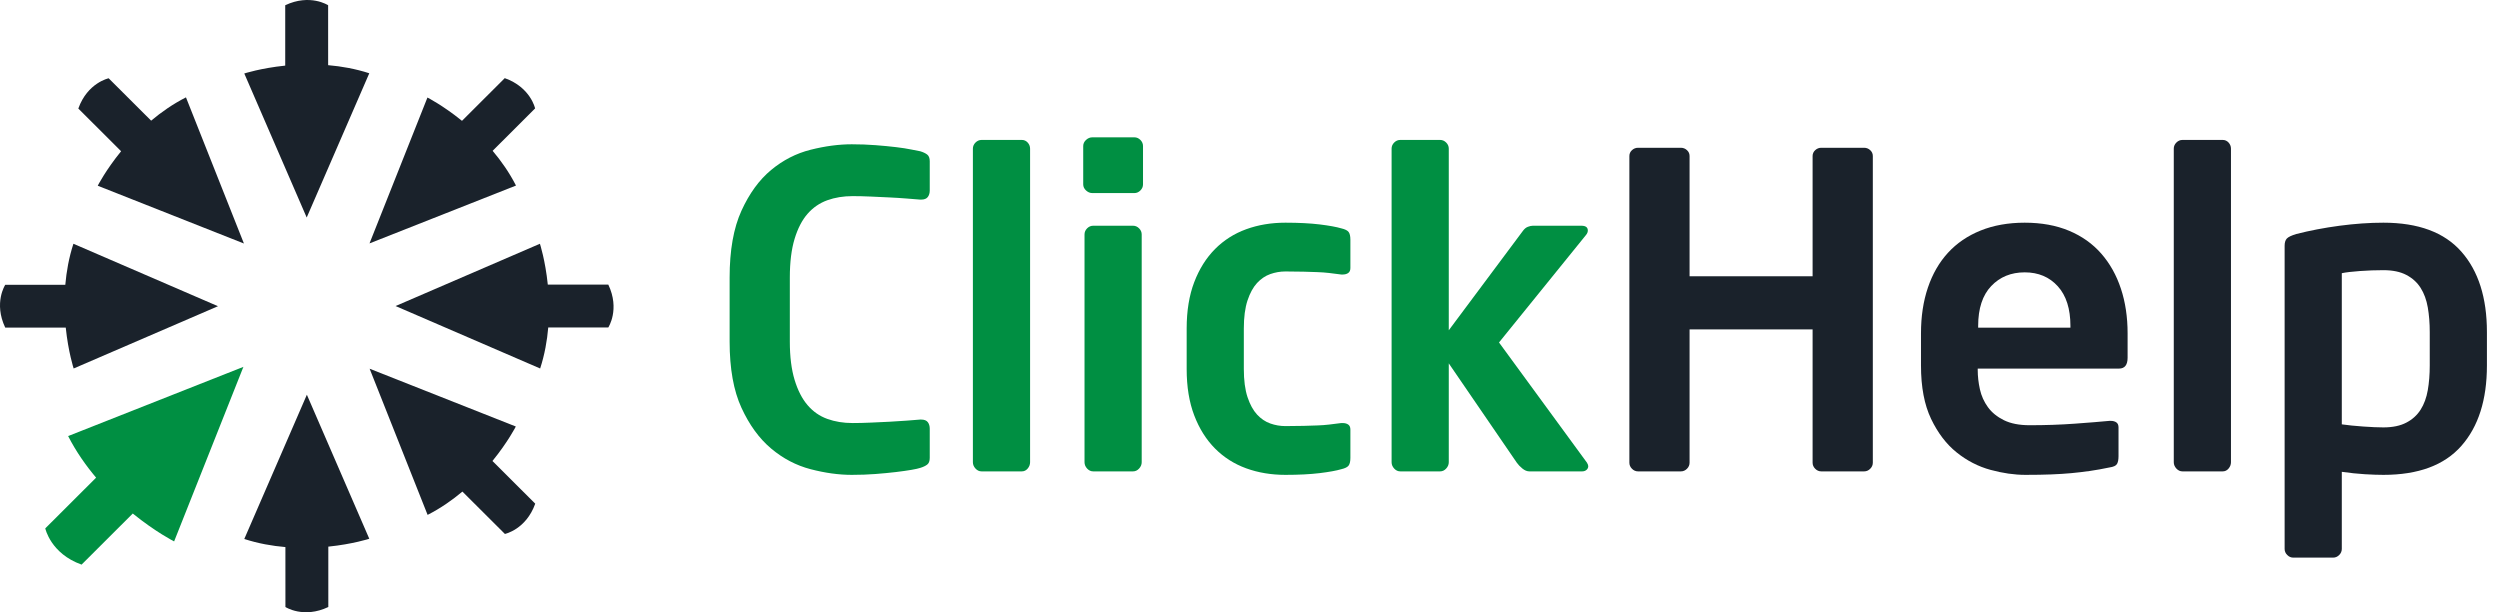
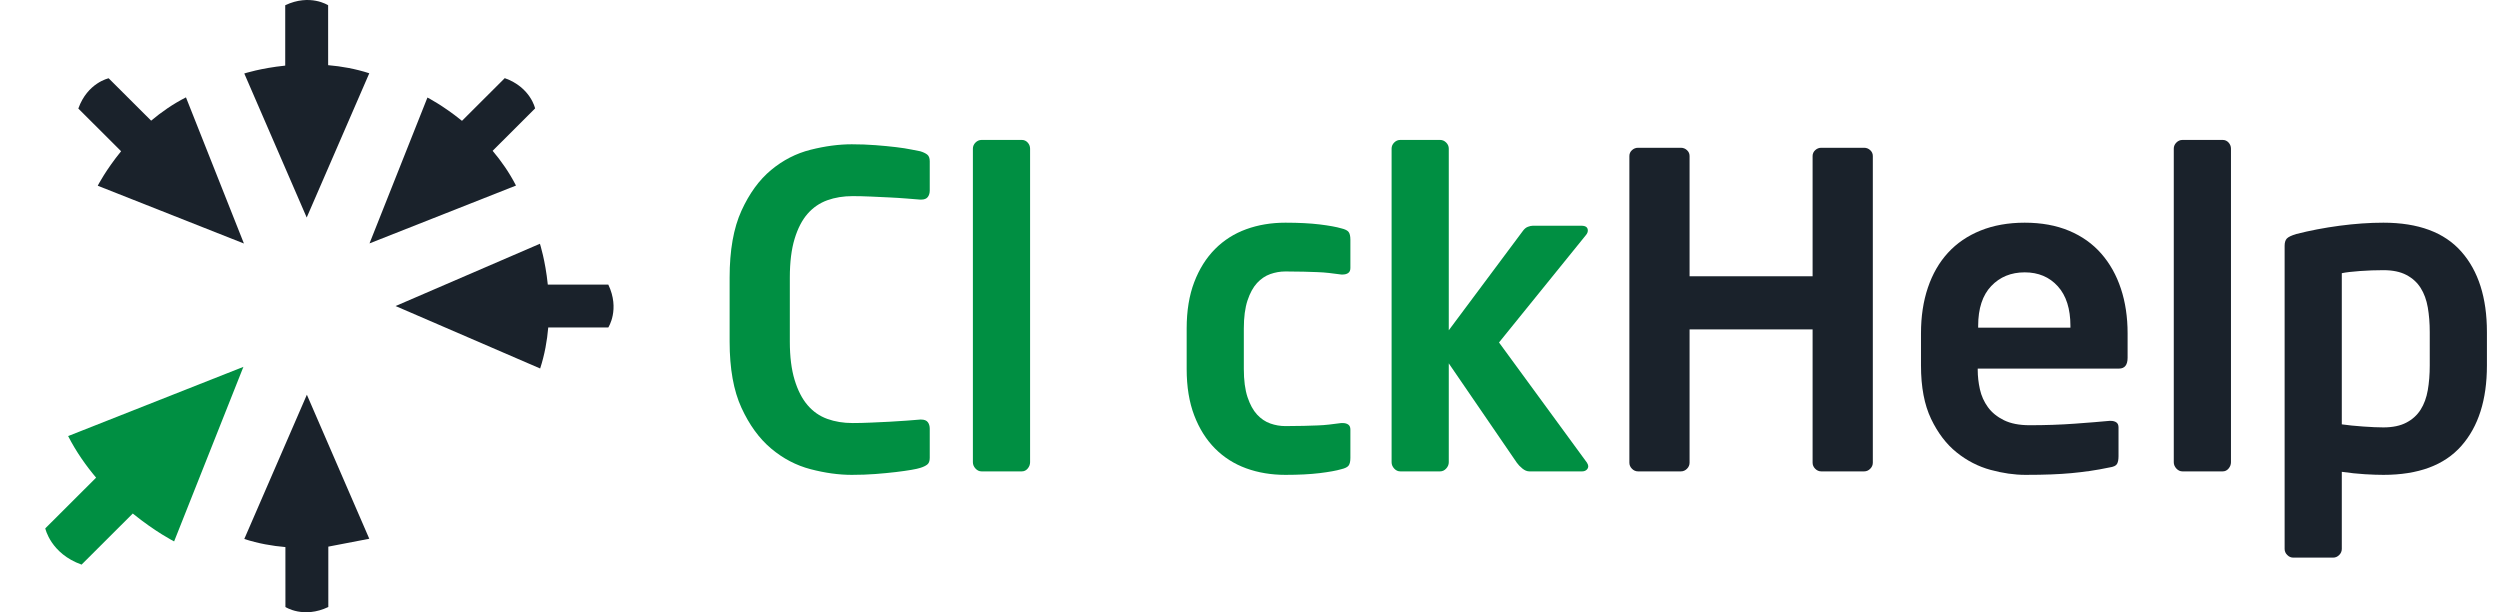
<svg xmlns="http://www.w3.org/2000/svg" width="147" height="36" viewBox="0 0 147 36" fill="none">
-   <path d="M21.714 31.679L18.044 23.21L14.364 31.692C15.184 31.959 16.003 32.101 16.782 32.168L16.783 35.692C16.783 35.692 17.847 36.385 19.305 35.692V32.142C20.744 31.995 21.714 31.679 21.714 31.679Z" fill="#1A222B" />
+   <path d="M21.714 31.679L18.044 23.21L14.364 31.692C15.184 31.959 16.003 32.101 16.782 32.168L16.783 35.692C16.783 35.692 17.847 36.385 19.305 35.692V32.142Z" fill="#1A222B" />
  <path d="M14.364 4.321L18.034 12.79L21.714 4.308C20.893 4.042 20.075 3.899 19.295 3.832L19.294 0.308C19.294 0.308 18.231 -0.385 16.771 0.308V3.858C15.334 4.005 14.364 4.321 14.364 4.321Z" fill="#1A222B" />
-   <path d="M4.331 21.667L12.817 18.005L4.317 14.333C4.05 15.152 3.908 15.968 3.84 16.746L0.308 16.747C0.308 16.747 -0.385 17.808 0.308 19.264H3.866C4.014 20.699 4.331 21.667 4.331 21.667Z" fill="#1A222B" />
  <path d="M31.747 14.333L23.26 17.995L31.761 21.667C32.027 20.849 32.17 20.032 32.237 19.253L35.769 19.253C35.769 19.253 36.463 18.192 35.769 16.736H32.211C32.063 15.301 31.747 14.333 31.747 14.333Z" fill="#1A222B" />
  <path d="M5.747 10.921L14.343 14.319L10.935 5.725C10.165 6.116 9.486 6.593 8.887 7.095L6.389 4.603C6.389 4.603 5.147 4.864 4.605 6.383L7.121 8.893C6.209 10.013 5.747 10.921 5.747 10.921Z" fill="#1A222B" />
-   <path d="M30.33 25.079L21.734 21.681L25.143 30.275C25.912 29.884 26.591 29.407 27.19 28.905L29.688 31.396C29.688 31.396 30.93 31.136 31.472 29.616L28.956 27.106C29.868 25.987 30.33 25.079 30.33 25.079Z" fill="#1A222B" />
  <path d="M25.133 5.735L21.727 14.312L30.34 10.911C29.948 10.144 29.471 9.466 28.967 8.868L31.464 6.375C31.464 6.375 31.202 5.136 29.68 4.595L27.165 7.105C26.043 6.196 25.133 5.735 25.133 5.735Z" fill="#1A222B" />
  <path d="M10.238 31.835L14.312 21.571L4.006 25.641C4.476 26.559 5.048 27.371 5.651 28.086L2.662 31.069C2.662 31.069 2.975 32.552 4.797 33.199L7.807 30.195C9.149 31.284 10.238 31.835 10.238 31.835Z" fill="#008F42" />
  <path d="M54.517 27.32C54.415 27.397 54.279 27.461 54.109 27.512C54.007 27.547 53.833 27.585 53.587 27.628C53.34 27.671 53.04 27.713 52.682 27.756C52.327 27.799 51.927 27.836 51.485 27.871C51.044 27.905 50.577 27.922 50.085 27.922C49.321 27.922 48.514 27.811 47.665 27.589C46.816 27.368 46.041 26.962 45.342 26.373C44.642 25.784 44.061 24.986 43.598 23.978C43.134 22.971 42.902 21.673 42.902 20.086V16.321C42.902 14.716 43.134 13.406 43.598 12.39C44.061 11.374 44.642 10.576 45.342 9.995C46.041 9.415 46.816 9.018 47.665 8.805C48.514 8.591 49.321 8.484 50.085 8.484C50.577 8.484 51.044 8.502 51.485 8.536C51.927 8.57 52.327 8.609 52.682 8.651C53.04 8.694 53.34 8.74 53.587 8.792C53.833 8.843 54.007 8.877 54.109 8.894C54.279 8.945 54.415 9.009 54.517 9.086C54.618 9.163 54.669 9.296 54.669 9.483V11.199C54.669 11.353 54.632 11.481 54.555 11.583C54.478 11.686 54.346 11.737 54.16 11.737H54.109C53.889 11.72 53.621 11.698 53.307 11.673C52.992 11.647 52.657 11.626 52.301 11.609C51.944 11.592 51.579 11.575 51.206 11.558C50.832 11.541 50.475 11.532 50.135 11.532C49.592 11.532 49.095 11.613 48.645 11.775C48.195 11.938 47.809 12.202 47.487 12.569C47.164 12.937 46.91 13.427 46.723 14.042C46.536 14.656 46.442 15.416 46.442 16.321V20.086C46.442 20.974 46.536 21.725 46.723 22.339C46.91 22.954 47.164 23.45 47.487 23.825C47.809 24.201 48.195 24.469 48.645 24.631C49.095 24.794 49.592 24.875 50.135 24.875C50.475 24.875 50.832 24.866 51.206 24.849C51.579 24.832 51.944 24.815 52.301 24.798C52.657 24.781 52.992 24.759 53.307 24.734C53.621 24.708 53.889 24.687 54.109 24.67H54.16C54.346 24.67 54.478 24.721 54.555 24.823C54.632 24.926 54.669 25.054 54.669 25.208V26.923C54.669 27.112 54.618 27.244 54.517 27.32Z" fill="#008F42" />
  <path d="M60.428 27.551C60.335 27.662 60.22 27.717 60.085 27.717H57.715C57.58 27.717 57.461 27.662 57.359 27.551C57.257 27.44 57.206 27.316 57.206 27.18V8.741C57.206 8.604 57.257 8.484 57.359 8.382C57.461 8.28 57.58 8.228 57.715 8.228H60.085C60.22 8.228 60.335 8.28 60.428 8.382C60.521 8.484 60.569 8.604 60.569 8.741V27.18C60.569 27.316 60.521 27.44 60.428 27.551Z" fill="#008F42" />
-   <path d="M67.132 27.18C67.132 27.316 67.081 27.44 66.979 27.551C66.877 27.662 66.759 27.717 66.623 27.717H64.279C64.143 27.717 64.025 27.662 63.922 27.551C63.821 27.44 63.77 27.316 63.77 27.18V13.786C63.77 13.649 63.821 13.53 63.922 13.427C64.025 13.325 64.143 13.273 64.279 13.273H66.623C66.759 13.273 66.877 13.325 66.979 13.427C67.081 13.53 67.132 13.649 67.132 13.786V27.18ZM67.209 10.841C67.209 10.977 67.158 11.097 67.055 11.199C66.954 11.301 66.835 11.353 66.7 11.353H64.229C64.093 11.353 63.97 11.301 63.859 11.199C63.749 11.097 63.693 10.977 63.693 10.841V8.587C63.693 8.45 63.749 8.331 63.859 8.228C63.97 8.126 64.093 8.075 64.229 8.075H66.7C66.835 8.075 66.954 8.126 67.055 8.228C67.158 8.331 67.209 8.45 67.209 8.587V10.841Z" fill="#008F42" />
  <path d="M79.302 27.371C79.234 27.465 79.089 27.538 78.868 27.589C78.579 27.675 78.155 27.751 77.595 27.82C77.034 27.887 76.364 27.922 75.583 27.922C74.751 27.922 73.982 27.794 73.278 27.538C72.573 27.282 71.962 26.894 71.444 26.373C70.926 25.852 70.518 25.204 70.221 24.426C69.924 23.65 69.776 22.741 69.776 21.699V19.317C69.776 18.276 69.924 17.367 70.221 16.59C70.518 15.813 70.926 15.165 71.444 14.643C71.962 14.123 72.573 13.734 73.278 13.478C73.982 13.222 74.751 13.094 75.583 13.094C76.364 13.094 77.034 13.129 77.595 13.196C78.155 13.265 78.579 13.342 78.868 13.427C79.089 13.478 79.234 13.551 79.302 13.645C79.369 13.739 79.403 13.888 79.403 14.093V15.757C79.403 15.894 79.361 15.992 79.276 16.052C79.191 16.112 79.081 16.142 78.945 16.142H78.868C78.614 16.108 78.376 16.078 78.155 16.052C77.935 16.026 77.705 16.01 77.468 16.001C77.229 15.992 76.958 15.984 76.653 15.975C76.347 15.967 75.99 15.962 75.583 15.962C75.278 15.962 74.98 16.014 74.691 16.116C74.403 16.218 74.144 16.394 73.914 16.641C73.686 16.889 73.499 17.23 73.354 17.665C73.21 18.101 73.137 18.651 73.137 19.317V21.699C73.137 22.365 73.21 22.915 73.354 23.351C73.499 23.786 73.686 24.128 73.914 24.375C74.144 24.623 74.403 24.798 74.691 24.9C74.98 25.003 75.278 25.054 75.583 25.054C75.99 25.054 76.347 25.05 76.653 25.041C76.958 25.033 77.229 25.024 77.468 25.015C77.705 25.007 77.935 24.99 78.155 24.964C78.376 24.939 78.614 24.909 78.868 24.875H78.945C79.081 24.875 79.191 24.905 79.276 24.964C79.361 25.024 79.403 25.122 79.403 25.259V26.923C79.403 27.128 79.369 27.278 79.302 27.371Z" fill="#008F42" />
  <path d="M93.389 27.41C93.389 27.496 93.355 27.568 93.288 27.628C93.219 27.688 93.135 27.717 93.033 27.717H89.926C89.79 27.717 89.654 27.662 89.518 27.551C89.382 27.44 89.271 27.325 89.187 27.205L85.188 21.366V27.179C85.188 27.316 85.137 27.44 85.035 27.551C84.934 27.662 84.814 27.717 84.678 27.717H82.336C82.199 27.717 82.08 27.662 81.978 27.551C81.876 27.44 81.826 27.316 81.826 27.179V8.74C81.826 8.604 81.876 8.484 81.978 8.382C82.08 8.279 82.199 8.228 82.336 8.228H84.678C84.814 8.228 84.934 8.279 85.035 8.382C85.137 8.484 85.188 8.604 85.188 8.74V19.42L89.543 13.581C89.629 13.462 89.725 13.38 89.836 13.337C89.947 13.295 90.044 13.273 90.129 13.273H92.982C93.237 13.273 93.364 13.367 93.364 13.555C93.364 13.641 93.33 13.726 93.262 13.811L88.142 20.137L93.313 27.205C93.364 27.291 93.389 27.359 93.389 27.41Z" fill="#008F42" />
  <path d="M109.969 27.563C109.867 27.666 109.748 27.717 109.612 27.717H107.09C106.954 27.717 106.836 27.666 106.734 27.563C106.632 27.461 106.581 27.342 106.581 27.205V19.368H99.347V27.205C99.347 27.342 99.297 27.461 99.195 27.563C99.093 27.666 98.973 27.717 98.838 27.717H96.316C96.18 27.717 96.062 27.666 95.96 27.563C95.858 27.461 95.807 27.342 95.807 27.205V9.176C95.807 9.039 95.858 8.924 95.96 8.83C96.062 8.736 96.18 8.689 96.316 8.689H98.838C98.973 8.689 99.093 8.736 99.195 8.83C99.297 8.924 99.347 9.039 99.347 9.176V16.244H106.581V9.176C106.581 9.039 106.632 8.924 106.734 8.83C106.836 8.736 106.954 8.689 107.09 8.689H109.612C109.748 8.689 109.867 8.736 109.969 8.83C110.071 8.924 110.122 9.039 110.122 9.176V27.205C110.122 27.342 110.071 27.461 109.969 27.563Z" fill="#1A222B" />
  <path d="M121.741 19.164C121.741 18.157 121.494 17.379 120.999 16.833C120.505 16.287 119.856 16.014 119.054 16.014C118.252 16.014 117.595 16.282 117.084 16.82C116.572 17.358 116.316 18.139 116.316 19.164V19.266H121.741V19.164ZM125.103 21.033C125.103 21.46 124.934 21.673 124.594 21.673H116.29V21.75C116.29 22.126 116.333 22.506 116.418 22.89C116.503 23.274 116.66 23.624 116.889 23.94C117.118 24.256 117.432 24.512 117.831 24.708C118.23 24.905 118.736 25.003 119.347 25.003C120.281 25.003 121.16 24.973 121.983 24.913C122.807 24.854 123.49 24.798 124.034 24.747H124.111C124.246 24.747 124.356 24.777 124.441 24.836C124.526 24.896 124.569 24.994 124.569 25.131V26.821C124.569 27.026 124.539 27.18 124.479 27.282C124.42 27.384 124.272 27.453 124.034 27.487C123.626 27.573 123.244 27.64 122.887 27.692C122.531 27.743 122.17 27.785 121.806 27.82C121.439 27.854 121.041 27.879 120.608 27.896C120.175 27.913 119.669 27.922 119.092 27.922C118.447 27.922 117.764 27.824 117.043 27.628C116.322 27.432 115.658 27.09 115.052 26.603C114.445 26.117 113.944 25.459 113.548 24.631C113.152 23.803 112.954 22.758 112.954 21.494V19.599C112.954 18.609 113.089 17.712 113.361 16.91C113.632 16.108 114.026 15.425 114.543 14.861C115.06 14.298 115.699 13.862 116.461 13.555C117.224 13.248 118.088 13.094 119.054 13.094C120.037 13.094 120.905 13.252 121.659 13.568C122.414 13.883 123.045 14.332 123.554 14.912C124.062 15.493 124.447 16.18 124.709 16.974C124.972 17.768 125.103 18.643 125.103 19.599V21.033Z" fill="#1A222B" />
  <path d="M131.04 27.551C130.947 27.662 130.832 27.717 130.697 27.717H128.327C128.192 27.717 128.073 27.662 127.971 27.551C127.869 27.44 127.818 27.316 127.818 27.18V8.741C127.818 8.604 127.869 8.484 127.971 8.382C128.073 8.28 128.192 8.228 128.327 8.228H130.697C130.832 8.228 130.947 8.28 131.04 8.382C131.133 8.484 131.181 8.604 131.181 8.741V27.18C131.181 27.316 131.133 27.44 131.04 27.551Z" fill="#1A222B" />
  <path d="M142.869 19.528C142.869 19.002 142.831 18.518 142.754 18.076C142.678 17.635 142.538 17.253 142.334 16.93C142.13 16.607 141.85 16.353 141.493 16.166C141.137 15.979 140.687 15.886 140.143 15.886C139.685 15.886 139.222 15.903 138.755 15.937C138.288 15.971 137.936 16.013 137.698 16.064V24.952C138.055 25.003 138.475 25.046 138.959 25.08C139.443 25.114 139.838 25.131 140.143 25.131C140.687 25.131 141.137 25.037 141.493 24.85C141.85 24.664 142.13 24.409 142.334 24.087C142.538 23.764 142.678 23.382 142.754 22.94C142.831 22.499 142.869 22.015 142.869 21.489V19.528ZM146.231 21.494C146.231 23.509 145.73 25.084 144.728 26.219C143.727 27.355 142.198 27.922 140.143 27.922C139.838 27.922 139.472 27.909 139.048 27.884C138.623 27.858 138.173 27.811 137.698 27.743V32.276C137.698 32.412 137.647 32.532 137.545 32.634C137.443 32.737 137.324 32.788 137.189 32.788H134.845C134.71 32.788 134.591 32.737 134.489 32.634C134.387 32.532 134.336 32.412 134.336 32.276V14.451C134.336 14.264 134.378 14.123 134.463 14.029C134.549 13.935 134.735 13.846 135.024 13.76C135.822 13.555 136.671 13.393 137.571 13.273C138.471 13.154 139.328 13.094 140.143 13.094C142.198 13.094 143.727 13.662 144.728 14.797C145.73 15.933 146.231 17.508 146.231 19.522V21.494Z" fill="#1A222B" />
</svg>